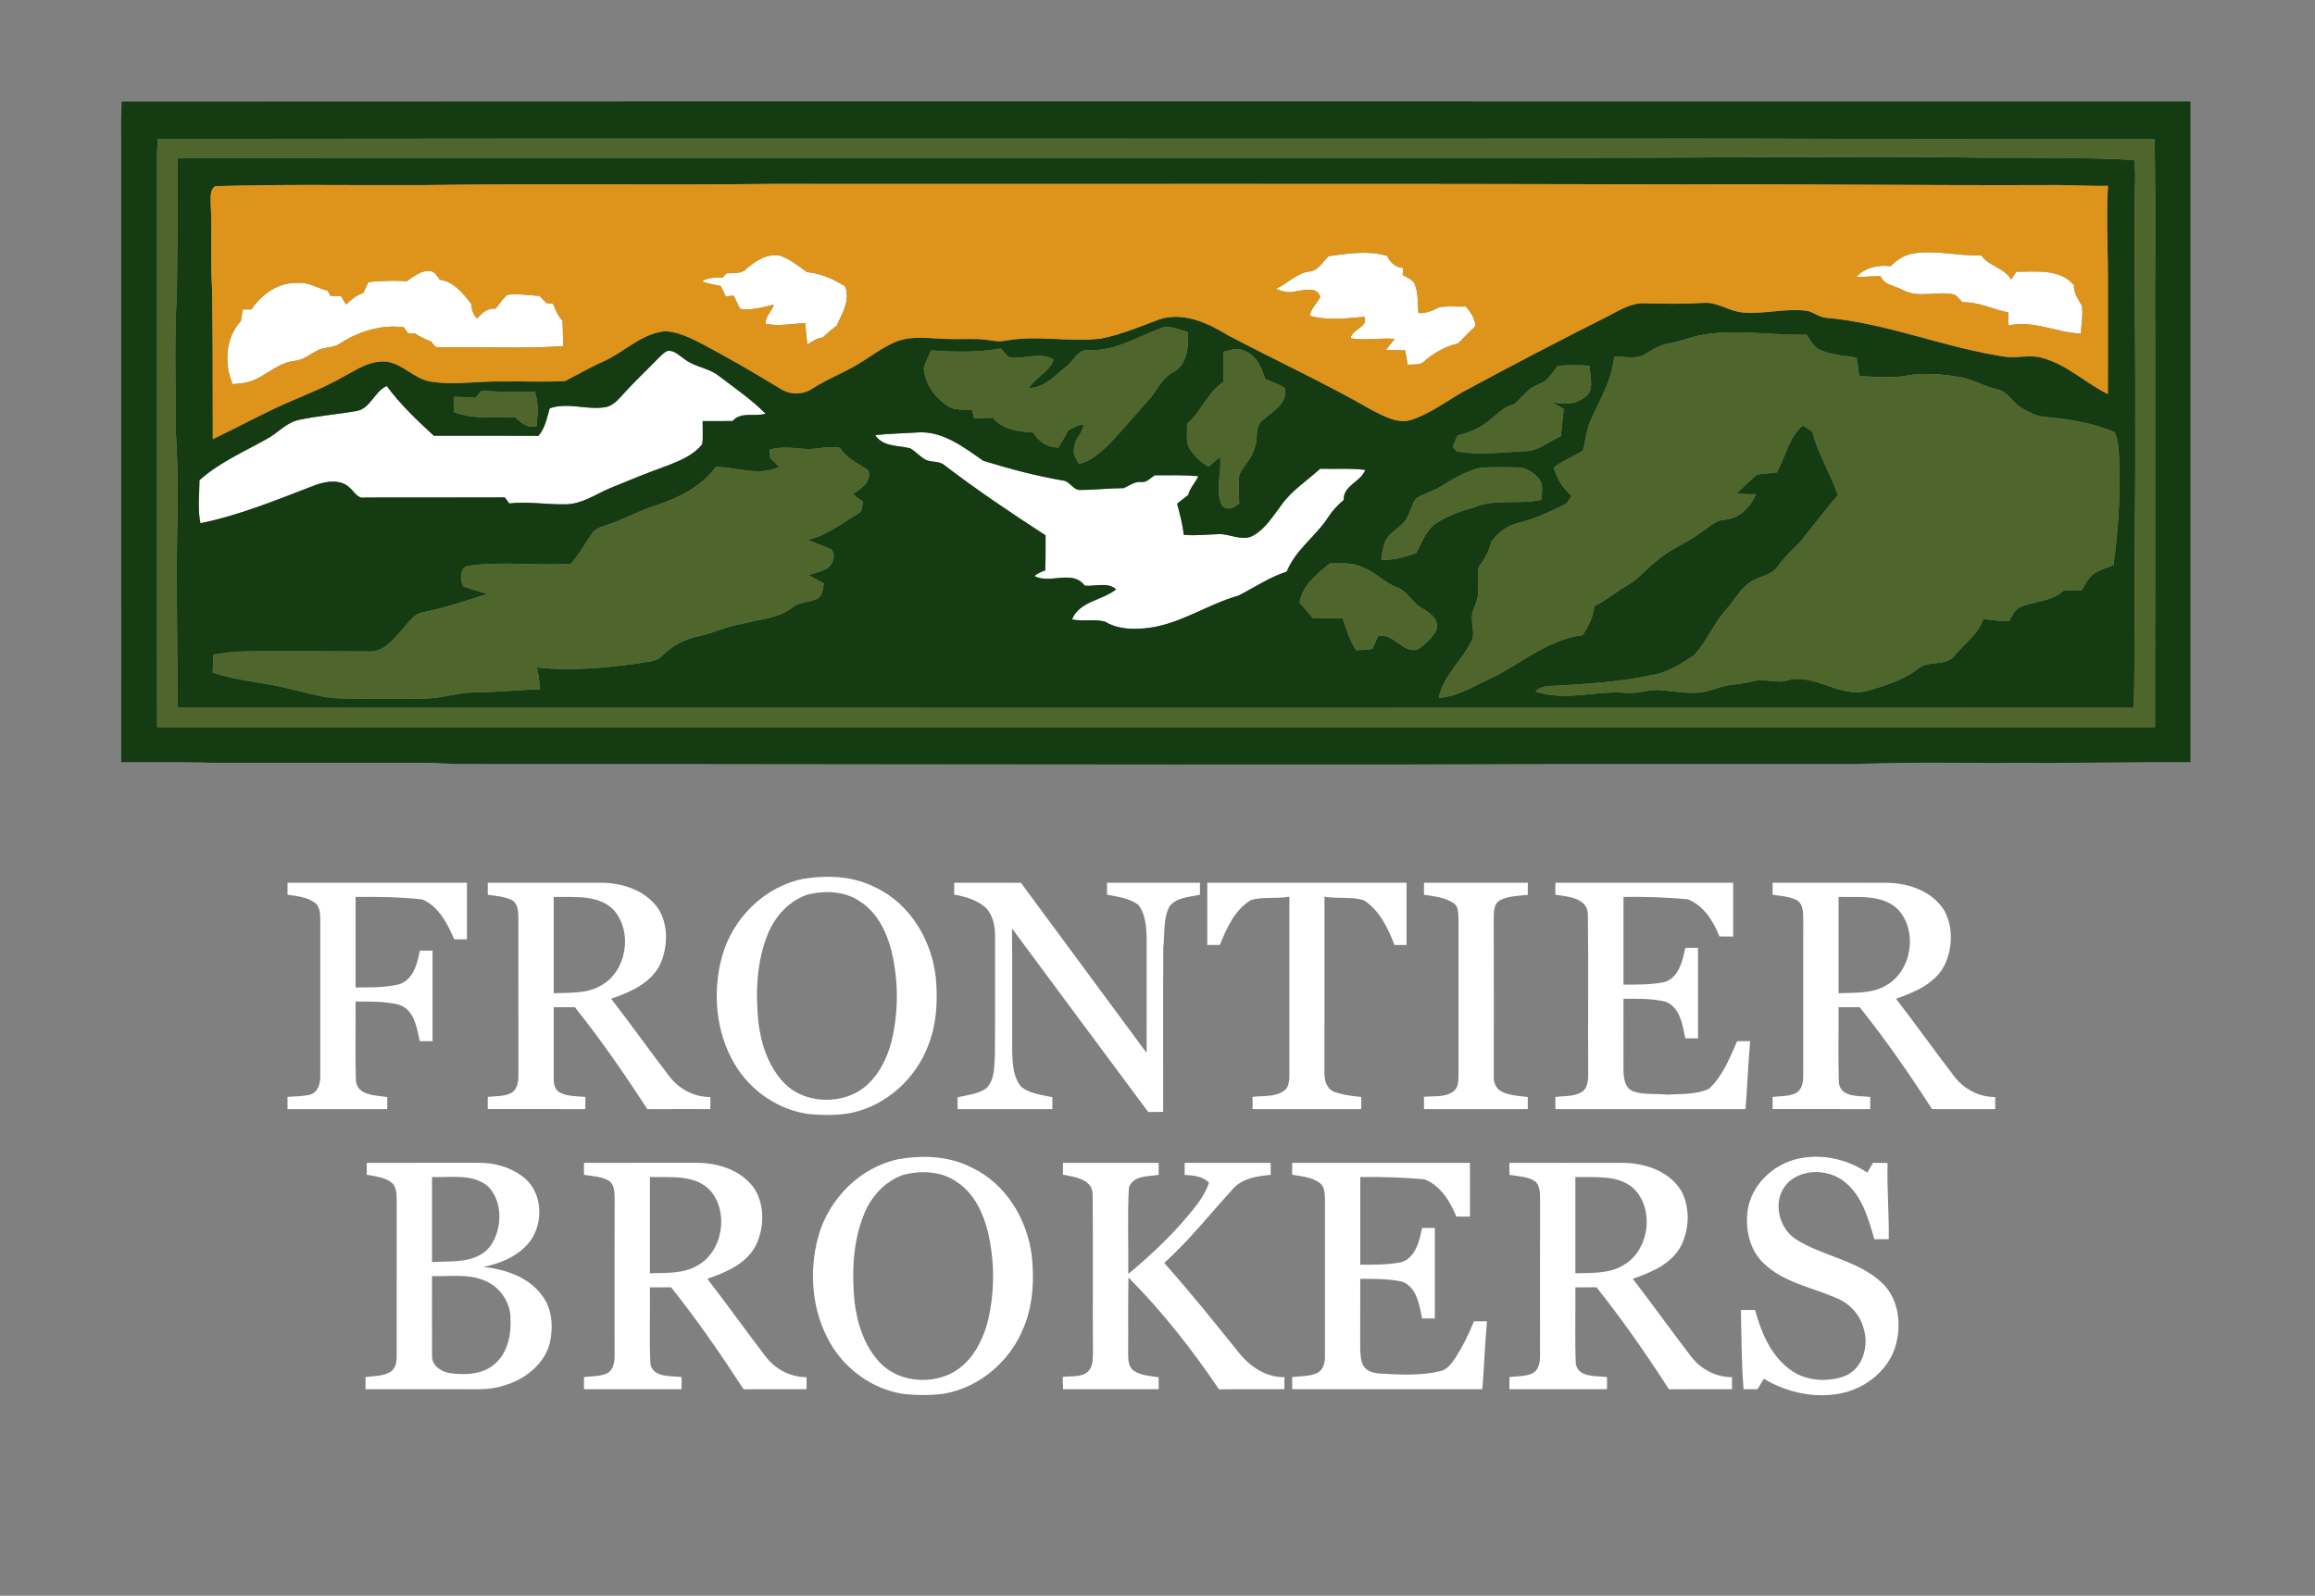
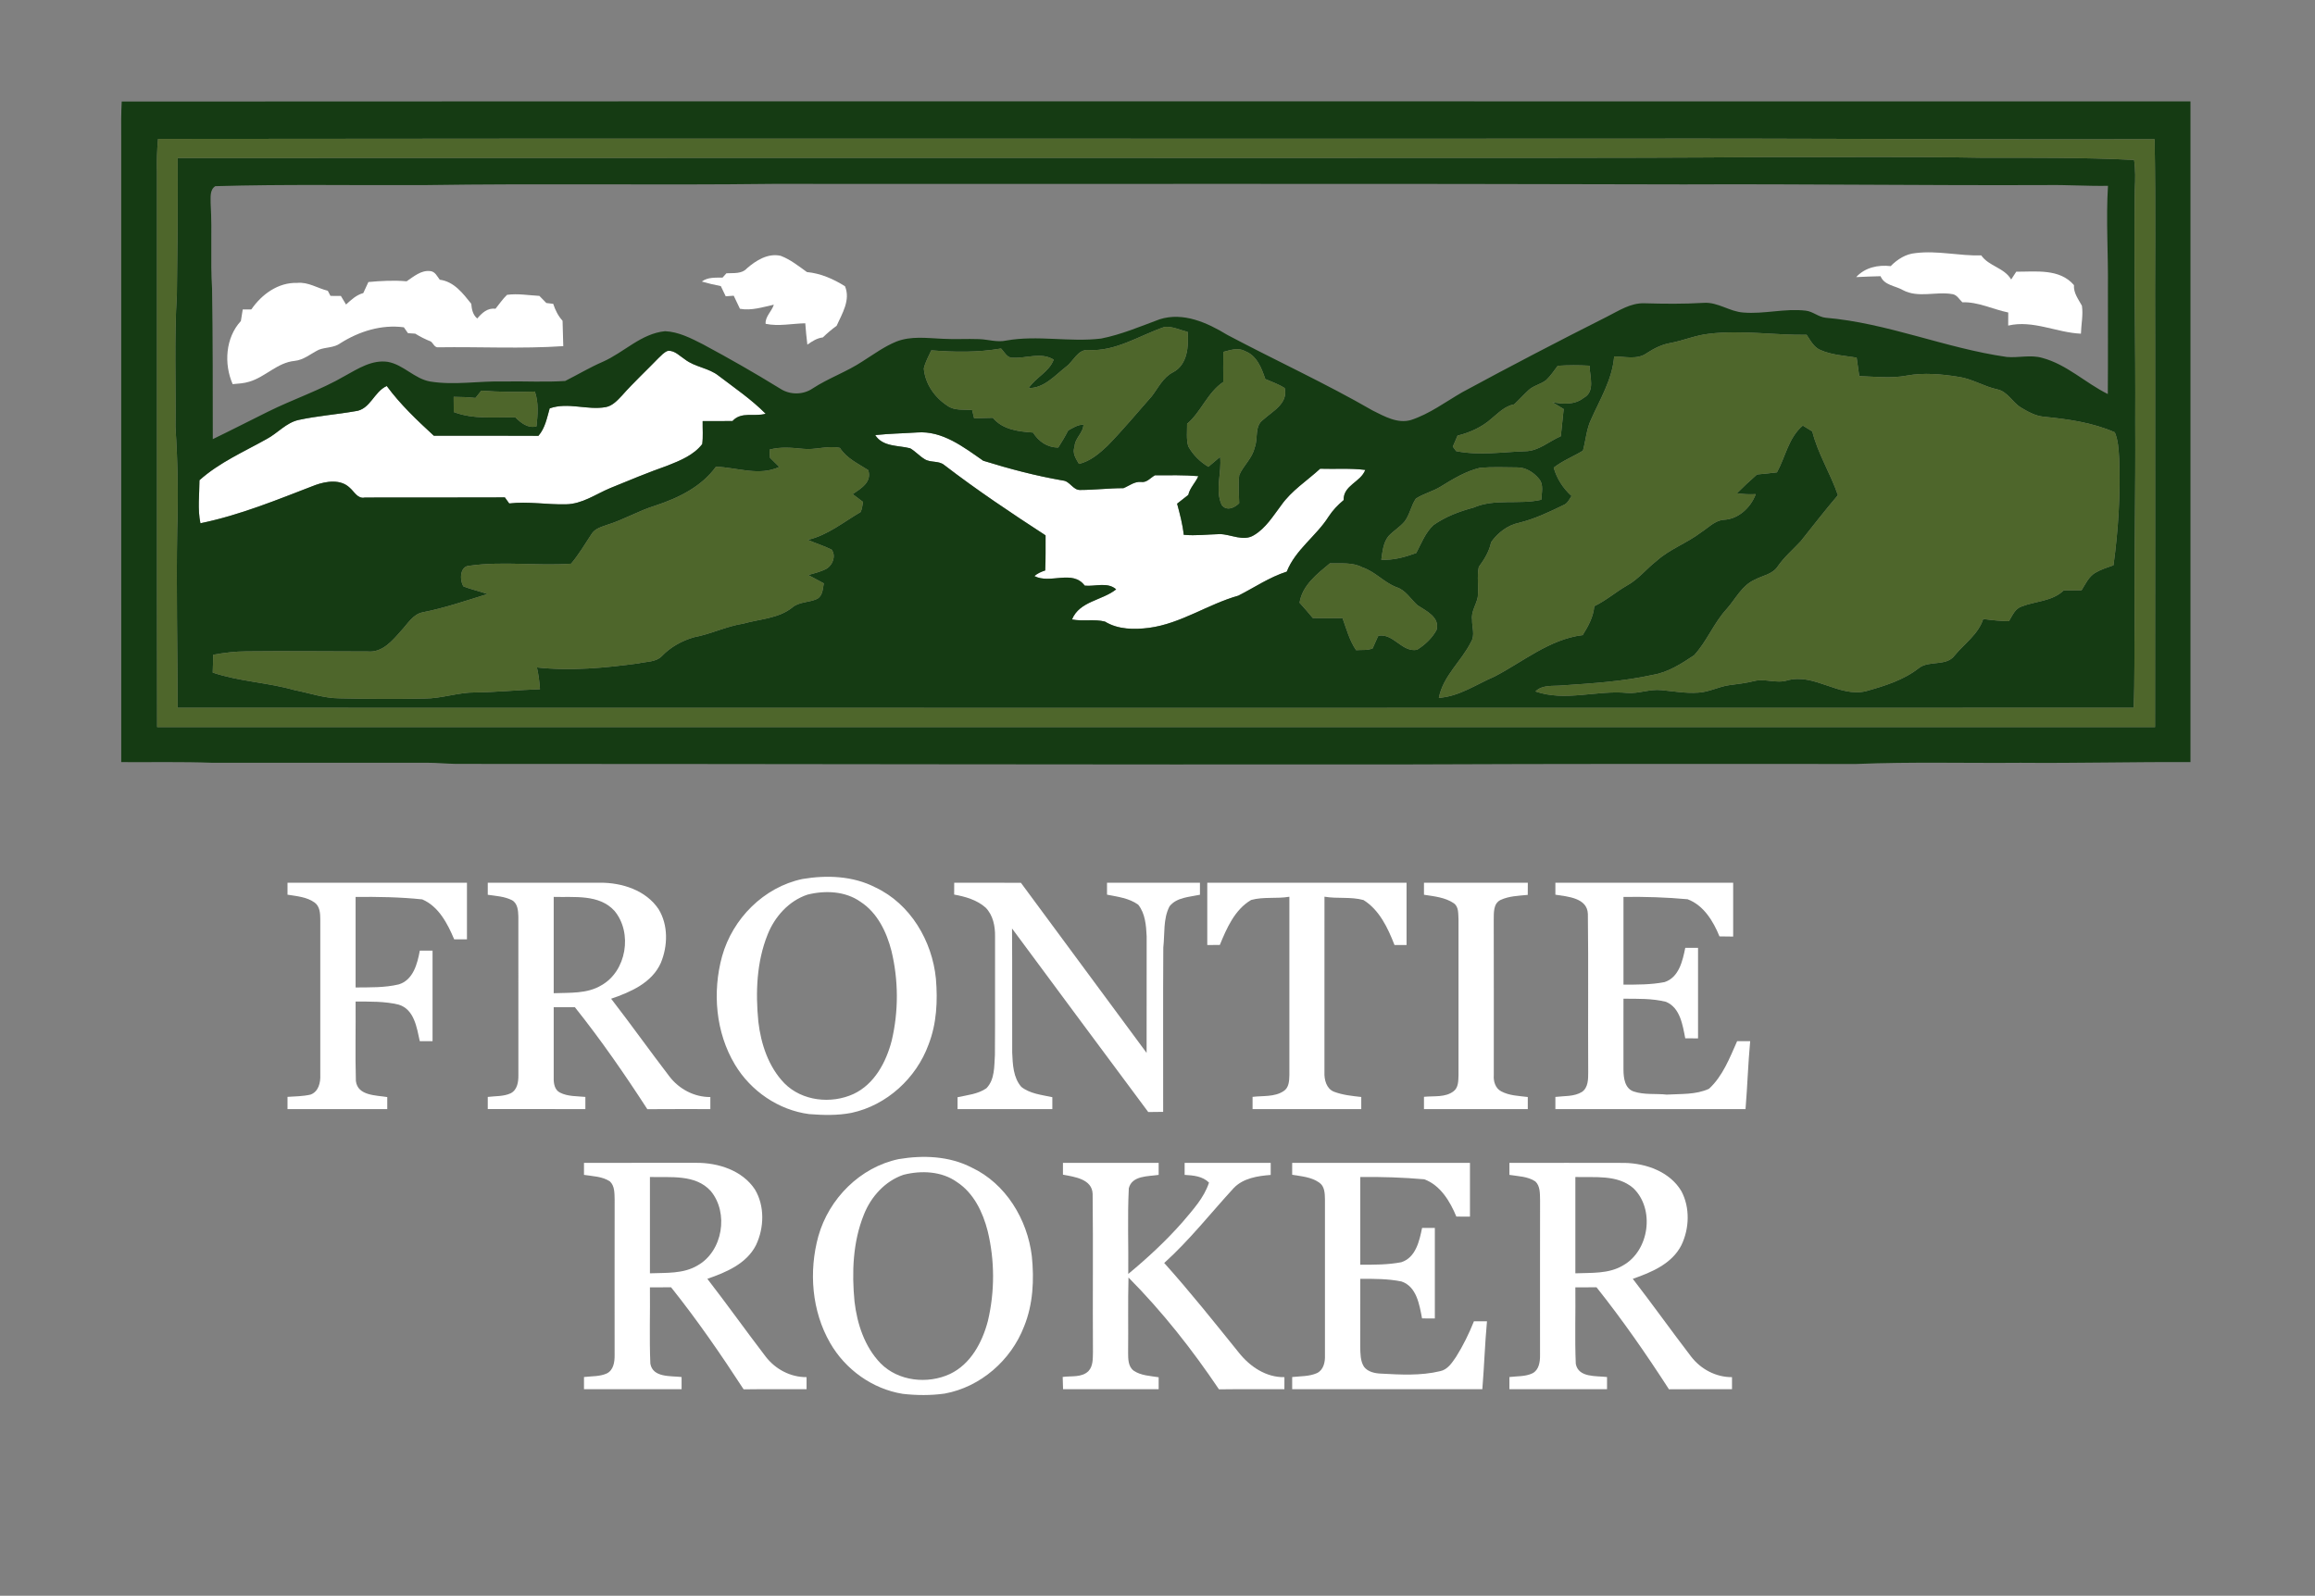
<svg xmlns="http://www.w3.org/2000/svg" width="818pt" height="564pt" viewBox="0 0 818 564" version="1.1">
  <rect x="0" y="0" width="818" height="564" fill="#808080" stroke="none" />
  <g id="#b51b1cff">
</g>
  <g id="#ffffffff">
-     <path fill="#ffffff" opacity="1.00" d=" M 469.52 90.52 C 476.35 89.59 483.44 88.44 490.20 90.47 C 491.23 92.92 493.20 94.52 495.91 94.74 C 495.83 95.34 495.69 96.56 495.62 97.16 C 497.28 98.15 499.45 98.84 500.09 100.89 C 501.19 104.01 500.88 107.42 501.21 110.67 C 503.79 110.75 506.17 109.88 508.40 108.65 C 511.51 108.01 514.76 108.50 517.92 108.33 C 519.73 110.23 521.00 112.53 521.43 115.14 C 519.30 117.16 517.26 119.27 515.24 121.39 C 510.70 122.40 506.42 124.82 502.97 127.97 C 501.41 129.21 499.23 128.67 497.39 128.96 C 497.11 127.24 496.82 125.54 496.52 123.83 C 494.24 123.81 491.97 123.77 489.70 123.70 C 490.73 122.39 491.77 121.09 492.81 119.78 C 487.60 119.34 482.37 120.44 477.18 119.56 C 477.75 116.25 483.73 115.56 482.06 111.97 C 475.67 112.51 469.10 113.41 462.80 111.58 C 463.26 108.97 465.37 107.24 466.50 104.98 C 465.43 101.16 460.86 102.60 458.03 102.94 C 455.56 103.67 453.11 103.08 450.83 102.04 C 455.05 100.25 458.29 96.34 463.04 95.89 C 465.98 95.43 467.47 92.37 469.52 90.52 Z" />
    <path fill="#ffffff" opacity="1.00" d=" M 668.06 94.06 C 670.44 91.65 673.41 89.74 676.88 89.45 C 684.62 88.48 692.31 90.50 700.07 90.26 C 702.77 94.15 708.21 94.59 710.64 98.79 C 711.24 97.87 711.82 96.95 712.44 96.03 C 719.37 96.06 727.78 94.84 732.83 100.77 C 732.64 103.58 734.39 105.74 735.64 108.06 C 736.13 111.34 735.38 114.65 735.29 117.94 C 726.63 117.55 718.39 113.03 709.59 115.07 C 709.59 113.53 709.60 111.99 709.61 110.45 C 704.16 109.34 699.04 106.65 693.39 106.84 C 692.31 105.83 691.52 104.23 689.94 103.97 C 684.14 102.90 677.85 105.46 672.38 102.53 C 669.69 100.98 665.80 100.86 664.49 97.62 C 661.61 97.65 658.75 97.83 655.88 97.94 C 658.99 94.53 663.61 93.54 668.06 94.06 Z" />
    <path fill="#ffffff" opacity="1.00" d=" M 263.92 94.85 C 267.16 92.03 271.37 89.39 275.86 90.42 C 279.29 91.71 282.18 94.05 285.13 96.16 C 289.96 96.60 294.52 98.62 298.58 101.17 C 300.60 106.05 297.57 110.81 295.62 115.15 C 293.89 116.39 292.28 117.79 290.74 119.26 C 288.67 119.50 286.94 120.64 285.28 121.81 C 285.00 119.30 284.70 116.79 284.54 114.26 C 279.90 114.35 275.11 115.42 270.53 114.45 C 270.32 111.90 272.72 110.03 273.43 107.69 C 269.49 108.55 265.53 109.87 261.46 109.14 C 260.74 107.59 260.00 106.06 259.26 104.52 C 258.56 104.57 257.14 104.67 256.43 104.72 C 255.85 103.52 255.27 102.32 254.70 101.12 C 252.44 100.68 250.19 100.16 247.99 99.51 C 250.11 97.90 252.81 98.17 255.32 98.11 C 255.66 97.73 256.34 96.97 256.68 96.59 C 259.15 96.44 262.06 96.90 263.92 94.85 Z" />
    <path fill="#ffffff" opacity="1.00" d=" M 143.68 99.42 C 146.18 97.75 148.84 95.40 152.06 95.82 C 153.76 95.99 154.47 97.67 155.38 98.86 C 160.44 99.51 163.56 103.67 166.52 107.37 C 166.68 109.31 167.06 111.25 168.63 112.57 C 170.31 110.61 172.27 108.74 175.08 109.13 C 176.43 107.48 177.60 105.68 179.16 104.21 C 182.96 103.68 186.79 104.38 190.59 104.58 C 191.40 105.42 192.22 106.25 193.04 107.09 C 193.65 107.16 194.87 107.32 195.48 107.39 C 196.19 109.59 197.22 111.66 198.78 113.38 C 198.84 116.37 198.92 119.35 199.03 122.34 C 184.33 123.33 169.60 122.53 154.89 122.75 C 153.58 122.91 153.11 121.39 152.26 120.71 C 150.34 119.94 148.48 119.03 146.73 117.93 C 146.08 117.89 144.80 117.80 144.15 117.75 C 143.79 117.24 143.06 116.20 142.70 115.68 C 134.79 114.62 126.90 117.11 120.25 121.32 C 118.02 122.97 115.12 122.65 112.63 123.62 C 109.81 125.01 107.32 127.24 104.07 127.56 C 97.98 128.15 93.78 133.24 88.07 134.91 C 86.17 135.51 84.17 135.59 82.21 135.77 C 79.07 128.60 79.66 119.37 85.11 113.46 C 85.34 112.10 85.56 110.74 85.77 109.38 C 86.78 109.38 87.79 109.37 88.81 109.36 C 92.46 104.04 98.29 99.77 104.99 99.99 C 108.88 99.58 112.20 101.88 115.83 102.77 C 116.06 103.22 116.53 104.13 116.77 104.58 C 117.99 104.59 119.22 104.59 120.45 104.60 C 121.05 105.61 121.66 106.62 122.27 107.63 C 124.09 105.98 125.92 104.24 128.37 103.58 C 128.97 102.28 129.57 100.98 130.17 99.68 C 134.66 99.27 139.17 99.02 143.68 99.42 Z" />
    <path fill="#ffffff" opacity="1.00" d=" M 232.63 126.60 C 233.68 125.64 234.64 124.44 236.05 123.98 C 238.45 123.86 240.16 125.82 242.02 127.02 C 245.60 129.79 250.47 130.01 254.00 132.87 C 259.64 137.17 265.54 141.18 270.54 146.23 C 266.61 147.40 261.96 145.34 258.84 148.80 C 255.32 148.86 251.80 148.84 248.28 148.83 C 248.23 151.54 248.49 154.27 248.13 156.96 C 245.11 160.88 240.32 162.80 235.85 164.57 C 229.00 166.99 222.28 169.77 215.57 172.53 C 210.48 174.67 205.72 178.15 199.99 178.24 C 193.30 178.41 186.61 177.15 179.93 177.94 C 179.41 177.23 178.90 176.52 178.39 175.80 C 161.90 175.89 145.41 175.80 128.93 175.85 C 126.37 176.41 125.20 173.76 123.57 172.38 C 120.33 169.27 115.28 170.06 111.43 171.44 C 98.12 176.55 84.85 182.07 70.82 184.94 C 69.77 179.91 70.47 174.80 70.48 169.73 C 77.47 163.46 86.16 159.70 94.26 155.15 C 98.14 153.09 101.11 149.39 105.55 148.42 C 112.15 146.99 118.92 146.50 125.57 145.33 C 130.86 144.74 132.13 138.43 136.66 136.43 C 141.45 142.96 147.36 148.53 153.29 154.00 C 165.61 154.02 177.93 153.95 190.25 154.04 C 192.63 151.31 193.26 147.70 194.23 144.34 C 200.72 142.05 207.46 145.06 214.04 143.89 C 216.47 143.43 218.18 141.48 219.80 139.78 C 223.86 135.18 228.37 131.01 232.63 126.60 Z" />
    <path fill="#ffffff" opacity="1.00" d=" M 309.25 153.78 C 314.18 153.25 319.14 153.18 324.08 152.85 C 333.01 152.17 340.50 158.03 347.42 162.84 C 356.63 165.71 366.01 168.18 375.53 169.83 C 378.08 170.02 379.15 173.35 381.79 173.17 C 386.85 173.16 391.89 172.53 396.96 172.54 C 398.99 171.73 400.81 170.14 403.14 170.34 C 405.20 170.68 406.47 168.89 408.09 167.99 C 413.20 167.98 418.32 167.85 423.42 168.29 C 422.44 170.62 420.44 172.40 419.88 174.92 C 418.56 175.96 417.24 176.97 415.93 178.02 C 416.90 181.64 417.88 185.27 418.27 189.02 C 422.54 189.42 426.80 188.88 431.07 188.77 C 435.06 188.86 439.38 191.51 443.14 189.12 C 447.29 186.64 449.85 182.36 452.70 178.60 C 456.36 173.38 461.83 169.93 466.47 165.67 C 471.78 165.84 477.12 165.42 482.41 166.09 C 480.79 170.46 474.65 171.45 474.77 176.76 C 472.75 178.44 470.92 180.35 469.48 182.56 C 465.10 189.50 457.77 194.23 454.67 202.04 C 448.55 204.00 443.23 207.66 437.56 210.53 C 426.78 213.57 417.29 220.39 406.05 221.90 C 400.80 222.57 395.09 222.54 390.44 219.70 C 386.67 218.72 382.63 219.70 378.79 218.94 C 381.44 212.45 389.45 212.26 394.39 208.30 C 391.35 205.58 386.93 207.37 383.28 206.99 C 378.98 201.19 371.08 206.55 365.49 203.60 C 366.60 202.65 367.93 202.07 369.32 201.62 C 369.52 197.49 369.42 193.35 369.45 189.22 C 357.26 181.29 345.15 173.20 333.62 164.34 C 331.66 162.74 328.81 163.61 326.72 162.29 C 324.89 161.19 323.46 159.52 321.61 158.45 C 317.36 157.35 311.97 158.01 309.25 153.78 Z" />
    <path fill="#ffffff" opacity="1.00" d=" M 283.51 310.68 C 292.13 309.22 301.42 309.56 309.33 313.65 C 321.69 319.46 329.39 332.57 330.70 345.89 C 331.37 353.72 330.98 361.81 328.10 369.19 C 323.77 381.08 313.31 390.66 300.88 393.33 C 295.96 394.29 290.89 394.16 285.92 393.77 C 275.09 392.36 265.29 385.62 259.70 376.29 C 252.87 364.92 251.67 350.65 255.15 337.98 C 258.86 324.69 269.88 313.56 283.51 310.68 M 285.30 316.21 C 278.74 318.39 273.73 324.00 271.23 330.33 C 267.32 340.05 266.95 350.81 267.96 361.12 C 268.89 369.00 271.53 377.05 277.15 382.86 C 283.39 389.19 293.69 390.28 301.59 386.66 C 308.99 383.19 313.11 375.42 315.08 367.83 C 317.54 357.44 317.50 346.48 315.00 336.11 C 313.29 329.42 310.03 322.61 304.07 318.74 C 298.68 314.92 291.51 314.64 285.30 316.21 Z" />
    <path fill="#ffffff" opacity="1.00" d=" M 101.59 312.00 C 122.73 312.00 143.86 312.00 165.00 312.00 C 165.00 318.67 165.00 325.34 165.00 332.01 C 163.49 331.99 161.99 331.99 160.48 331.99 C 158.16 326.47 154.98 320.33 149.19 317.88 C 141.39 317.06 133.50 316.94 125.65 317.01 C 125.65 327.67 125.65 338.34 125.65 349.01 C 130.73 348.97 135.92 349.11 140.89 347.93 C 146.02 346.37 147.48 340.64 148.34 336.00 C 149.84 336.00 151.34 336.00 152.84 336.00 C 152.84 346.67 152.84 357.33 152.84 368.00 C 151.34 367.99 149.83 368.00 148.33 368.00 C 147.27 363.18 146.38 356.77 140.88 355.08 C 135.91 353.87 130.73 354.01 125.65 353.99 C 125.73 363.34 125.48 372.70 125.75 382.04 C 126.36 387.33 132.87 387.09 136.84 387.75 C 136.84 389.16 136.84 390.57 136.84 392.00 C 125.09 392.00 113.34 392.00 101.59 392.00 C 101.59 390.55 101.59 389.11 101.59 387.68 C 104.31 387.50 107.06 387.49 109.72 386.88 C 112.55 385.86 113.30 382.63 113.17 379.95 C 113.16 361.63 113.15 343.30 113.17 324.98 C 113.16 322.84 113.04 320.32 111.12 318.96 C 108.35 316.99 104.83 316.75 101.59 316.22 C 101.59 314.81 101.59 313.40 101.59 312.00 Z" />
    <path fill="#ffffff" opacity="1.00" d=" M 172.35 312.00 C 185.57 311.99 198.79 312.00 212.01 311.99 C 219.74 311.93 228.25 314.64 232.71 321.34 C 236.17 326.98 235.99 334.35 233.50 340.33 C 230.35 347.39 222.80 350.65 215.94 352.99 C 222.96 362.06 229.60 371.41 236.57 380.50 C 240.00 384.95 245.33 387.78 251.00 387.74 C 251.00 389.15 251.00 390.57 251.00 392.00 C 243.57 392.01 236.15 391.96 228.73 392.03 C 220.72 379.65 212.33 367.52 203.13 355.99 C 200.64 356.00 198.14 356.00 195.65 356.00 C 195.67 364.33 195.62 372.66 195.65 380.99 C 195.61 382.91 195.95 385.21 197.87 386.17 C 200.62 387.58 203.84 387.40 206.84 387.70 C 206.84 389.13 206.84 390.56 206.84 392.00 C 195.34 392.00 183.85 392.00 172.35 391.99 C 172.35 390.55 172.35 389.13 172.35 387.70 C 175.05 387.36 177.94 387.58 180.45 386.41 C 182.78 385.23 183.20 382.40 183.17 380.06 C 183.15 361.36 183.17 342.66 183.16 323.97 C 183.11 321.90 182.93 319.29 180.90 318.16 C 178.26 316.82 175.23 316.68 172.35 316.25 C 172.35 314.83 172.35 313.41 172.35 312.00 M 195.65 317.00 C 195.65 328.35 195.65 339.69 195.65 351.04 C 201.28 350.81 207.42 351.30 212.45 348.27 C 221.40 343.29 223.60 329.66 217.11 321.92 C 211.70 315.97 202.87 317.21 195.65 317.00 Z" />
    <path fill="#ffffff" opacity="1.00" d=" M 337.17 312.00 C 345.02 312.01 352.88 311.97 360.74 312.02 C 375.50 332.10 390.39 352.07 405.15 372.14 C 405.17 358.41 405.16 344.69 405.17 330.97 C 404.99 327.13 404.68 322.87 402.18 319.75 C 398.99 317.44 394.92 316.95 391.16 316.21 C 391.15 314.80 391.15 313.40 391.16 312.00 C 402.11 312.00 413.05 312.00 424.00 312.00 C 423.99 313.41 424.00 314.83 424.00 316.24 C 420.32 317.05 415.74 317.12 413.24 320.35 C 410.94 324.80 411.61 330.04 411.05 334.88 C 410.92 354.25 411.04 373.62 411.00 392.98 C 409.24 392.99 407.48 393.01 405.73 393.04 C 389.67 371.43 373.60 349.82 357.60 328.16 C 357.72 342.78 357.59 357.40 357.66 372.02 C 357.84 376.16 358.01 380.86 360.88 384.15 C 363.97 386.59 368.11 386.98 371.84 387.79 C 371.84 389.19 371.83 390.59 371.84 392.00 C 360.67 392.00 349.51 392.00 338.35 392.00 C 338.34 390.59 338.35 389.20 338.35 387.80 C 341.80 387.05 345.57 386.70 348.54 384.64 C 351.56 381.54 351.27 376.89 351.55 372.89 C 351.66 358.92 351.55 344.94 351.60 330.97 C 351.66 327.35 350.89 323.45 348.27 320.79 C 345.20 318.06 341.11 316.90 337.15 316.18 C 337.15 314.78 337.16 313.39 337.17 312.00 Z" />
    <path fill="#ffffff" opacity="1.00" d=" M 426.59 312.00 C 450.06 312.00 473.53 312.00 497.00 312.00 C 497.00 319.33 497.00 326.67 497.00 334.00 C 495.57 334.00 494.15 334.00 492.74 334.00 C 490.42 328.02 487.41 321.60 481.78 318.11 C 477.31 316.88 472.55 317.71 468.00 316.93 C 468.00 337.61 468.00 358.30 467.99 378.99 C 467.89 381.58 468.64 384.68 471.25 385.82 C 474.36 387.02 477.71 387.36 481.00 387.72 C 480.99 389.14 480.99 390.57 481.00 392.00 C 468.20 392.00 455.39 392.00 442.59 392.00 C 442.59 390.55 442.59 389.11 442.59 387.68 C 446.24 387.23 450.31 387.78 453.52 385.67 C 455.47 384.46 455.55 382.00 455.60 379.97 C 455.59 358.96 455.58 337.96 455.60 316.95 C 451.13 317.72 446.46 316.88 442.08 318.09 C 436.31 321.47 433.45 328.05 431.02 333.99 C 429.54 333.99 428.06 334.00 426.59 334.00 C 426.59 326.67 426.59 319.33 426.59 312.00 Z" />
    <path fill="#ffffff" opacity="1.00" d=" M 503.16 312.00 C 515.39 312.00 527.62 312.00 539.85 312.00 C 539.83 313.43 539.83 314.86 539.83 316.29 C 536.58 316.61 533.18 316.69 530.18 318.10 C 527.60 319.39 527.86 322.66 527.81 325.08 C 527.86 343.38 527.83 361.67 527.83 379.97 C 527.66 382.16 528.35 384.60 530.42 385.71 C 533.30 387.26 536.66 387.33 539.84 387.73 C 539.83 389.15 539.83 390.57 539.84 392.00 C 527.61 392.00 515.38 392.00 503.16 392.00 C 503.15 390.54 503.16 389.10 503.16 387.66 C 506.65 387.29 510.68 387.97 513.64 385.68 C 515.36 384.35 515.29 381.99 515.36 380.03 C 515.35 361.68 515.35 343.32 515.36 324.96 C 515.22 323.00 515.52 320.52 513.69 319.24 C 510.60 317.14 506.74 316.81 503.16 316.24 C 503.15 314.82 503.15 313.41 503.16 312.00 Z" />
    <path fill="#ffffff" opacity="1.00" d=" M 549.59 312.00 C 570.53 312.00 591.47 312.00 612.41 312.00 C 612.41 318.34 612.41 324.68 612.41 331.02 C 610.78 330.99 609.17 330.98 607.57 330.96 C 605.41 325.61 601.94 319.92 596.30 317.83 C 588.79 317.14 581.20 316.91 573.65 317.01 C 573.65 327.34 573.65 337.68 573.65 348.01 C 578.49 348.01 583.40 348.05 588.18 347.11 C 593.27 345.44 594.54 339.61 595.49 335.00 C 596.99 335.00 598.49 334.99 600.00 335.00 C 600.00 345.67 600.00 356.34 600.00 367.01 C 598.48 366.99 596.98 366.99 595.48 366.98 C 594.55 362.26 593.69 356.17 588.66 354.08 C 583.77 352.86 578.65 353.02 573.65 352.99 C 573.67 361.35 573.61 369.70 573.65 378.06 C 573.67 380.94 574.08 384.75 577.32 385.80 C 581.03 387.02 585.07 386.46 588.92 386.88 C 593.91 386.58 599.22 386.97 603.87 384.82 C 608.73 380.35 611.18 373.92 613.81 368.00 C 615.34 368.00 616.87 367.99 618.42 368.00 C 617.68 375.98 617.44 384.01 616.78 392.00 C 594.38 392.00 571.99 392.00 549.59 392.00 C 549.58 390.56 549.58 389.13 549.59 387.70 C 552.72 387.31 556.18 387.65 558.98 385.93 C 561.22 384.38 561.18 381.39 561.19 378.97 C 561.07 360.31 561.30 341.65 561.07 323.01 C 560.85 317.30 553.86 316.90 549.59 316.22 C 549.58 314.81 549.58 313.40 549.59 312.00 Z" />
-     <path fill="#ffffff" opacity="1.00" d=" M 626.35 312.00 C 639.91 312.01 653.47 311.97 667.03 312.02 C 674.66 312.16 683.00 315.13 687.10 321.97 C 690.22 327.78 689.94 335.15 687.15 341.04 C 683.81 347.67 676.57 350.70 669.94 352.99 C 676.96 362.06 683.60 371.40 690.57 380.50 C 694.00 384.95 699.33 387.77 705.00 387.74 C 704.99 389.15 704.99 390.57 705.00 392.00 C 697.56 392.00 690.12 391.99 682.68 392.01 C 674.73 379.61 666.31 367.52 657.13 355.99 C 654.63 356.00 652.14 356.00 649.65 356.00 C 649.76 365.01 649.42 374.03 649.80 383.03 C 650.73 388.00 657.03 387.24 660.84 387.70 C 660.83 389.13 660.83 390.56 660.84 392.00 C 649.34 392.00 637.85 392.00 626.35 391.99 C 626.34 390.56 626.34 389.13 626.35 387.70 C 629.05 387.36 631.96 387.59 634.47 386.40 C 636.81 385.20 637.20 382.35 637.17 380.00 C 637.17 361.65 637.14 343.30 637.18 324.95 C 637.11 322.60 637.24 319.51 634.89 318.15 C 632.25 316.82 629.22 316.68 626.35 316.25 C 626.34 314.83 626.34 313.41 626.35 312.00 M 649.65 317.00 C 649.65 328.35 649.64 339.69 649.65 351.04 C 655.28 350.81 661.41 351.29 666.44 348.28 C 675.61 343.19 677.75 328.93 670.58 321.36 C 665.05 316.02 656.67 317.22 649.65 317.00 Z" />
    <path fill="#ffffff" opacity="1.00" d=" M 317.53 409.68 C 326.15 408.22 335.44 408.57 343.34 412.66 C 355.40 418.33 363.02 430.97 364.59 443.94 C 365.45 452.30 365.05 461.01 361.84 468.87 C 357.25 480.79 346.45 490.24 333.80 492.55 C 328.90 493.24 323.88 493.20 318.97 492.64 C 308.26 490.92 298.71 484.04 293.33 474.67 C 286.82 463.38 285.73 449.39 289.16 436.93 C 292.89 423.66 303.91 412.54 317.53 409.68 M 319.28 415.21 C 312.74 417.40 307.73 422.99 305.24 429.32 C 301.33 439.01 300.96 449.73 301.94 460.02 C 302.87 467.93 305.51 476.03 311.16 481.86 C 317.41 488.20 327.73 489.29 335.63 485.64 C 343.00 482.16 347.11 474.41 349.08 466.84 C 351.53 456.44 351.51 445.48 348.99 435.09 C 347.29 428.43 344.06 421.66 338.14 417.79 C 332.74 413.92 325.52 413.63 319.28 415.21 Z" />
-     <path fill="#ffffff" opacity="1.00" d=" M 633.80 409.93 C 642.65 407.44 652.21 409.36 659.80 414.44 C 660.46 413.28 661.15 412.13 661.83 410.98 C 663.53 410.99 665.24 411.02 666.96 411.06 C 666.74 420.05 667.50 429.01 667.40 438.00 C 665.69 437.99 663.99 437.99 662.29 437.99 C 660.21 430.76 658.05 422.88 652.01 417.89 C 645.85 412.64 634.68 412.84 630.13 420.10 C 626.53 426.10 628.97 434.61 634.88 438.21 C 644.40 444.09 656.42 445.45 664.81 453.25 C 670.79 458.65 671.93 467.63 669.96 475.10 C 667.76 483.60 660.23 489.97 651.92 492.15 C 642.16 494.57 631.79 492.40 623.23 487.31 C 622.49 488.53 621.75 489.76 621.02 491.00 C 619.36 490.99 617.72 490.99 616.08 491.00 C 615.34 481.69 615.35 472.34 615.14 463.01 C 616.80 463.00 618.47 462.99 620.15 463.00 C 622.27 470.79 625.58 478.86 632.23 483.85 C 637.59 488.07 645.18 488.62 651.49 486.50 C 658.35 484.04 660.61 475.33 658.34 468.96 C 656.90 464.14 653.04 460.29 648.36 458.56 C 639.91 454.92 630.22 453.23 623.37 446.67 C 618.07 441.83 616.53 434.08 617.61 427.22 C 619.11 418.95 625.88 412.30 633.80 409.93 Z" />
-     <path fill="#ffffff" opacity="1.00" d=" M 129.59 411.00 C 142.75 411.00 155.90 411.00 169.06 410.99 C 174.94 410.88 180.94 412.71 185.51 416.49 C 191.69 421.90 192.04 431.95 187.47 438.49 C 183.54 443.76 177.13 446.53 170.84 447.78 C 178.47 448.60 186.57 451.28 191.36 457.64 C 195.14 462.32 195.50 468.80 194.34 474.47 C 192.39 482.30 185.27 487.74 177.76 489.79 C 173.00 491.38 167.92 490.98 162.99 491.00 C 151.71 490.99 140.44 491.00 129.16 491.00 C 129.16 489.56 129.16 488.13 129.16 486.71 C 132.09 486.29 135.29 486.49 137.91 484.90 C 139.89 483.67 140.21 481.17 140.17 479.05 C 140.16 460.70 140.15 442.35 140.18 424.00 C 140.14 422.04 140.09 419.88 138.76 418.32 C 136.25 416.09 132.75 415.78 129.59 415.21 C 129.59 413.80 129.59 412.40 129.59 411.00 M 152.65 416.01 C 152.65 426.02 152.65 436.03 152.65 446.04 C 159.70 445.69 168.53 446.70 173.35 440.31 C 177.48 434.29 177.78 424.93 172.58 419.44 C 167.09 414.64 159.30 416.27 152.65 416.01 M 152.65 451.01 C 152.68 460.35 152.59 469.69 152.67 479.03 C 152.41 482.57 155.90 484.87 159.03 485.33 C 164.47 486.07 170.71 485.82 175.01 481.94 C 179.43 477.99 180.67 471.67 180.37 465.98 C 180.41 460.21 176.54 454.75 171.23 452.62 C 165.35 450.11 158.84 451.23 152.65 451.01 Z" />
    <path fill="#ffffff" opacity="1.00" d=" M 206.35 411.00 C 219.57 410.99 232.79 411.00 246.01 410.99 C 253.76 410.94 262.30 413.65 266.75 420.40 C 270.27 426.27 270.02 433.99 267.14 440.06 C 263.80 446.67 256.56 449.70 249.94 451.99 C 256.95 461.05 263.59 470.39 270.55 479.48 C 273.98 483.94 279.32 486.78 285.00 486.74 C 285.00 488.15 284.99 489.57 285.00 491.00 C 277.58 491.02 270.17 490.94 262.76 491.05 C 254.72 478.68 246.34 466.52 237.13 454.99 C 234.64 455.00 232.14 455.00 229.65 455.00 C 229.76 463.99 229.42 473.00 229.80 481.98 C 230.68 486.99 237.02 486.24 240.84 486.70 C 240.84 488.13 240.84 489.55 240.84 491.00 C 229.34 491.00 217.85 491.00 206.35 490.99 C 206.35 489.55 206.35 488.13 206.35 486.70 C 209.05 486.36 211.94 486.58 214.46 485.41 C 216.80 484.21 217.20 481.35 217.17 478.99 C 217.17 460.65 217.14 442.31 217.18 423.97 C 217.11 421.78 217.24 419.19 215.51 417.56 C 212.82 415.77 209.44 415.74 206.35 415.25 C 206.35 413.83 206.35 412.41 206.35 411.00 M 229.65 416.00 C 229.65 427.35 229.65 438.69 229.65 450.04 C 235.29 449.81 241.44 450.29 246.48 447.26 C 255.40 442.27 257.59 428.68 251.12 420.93 C 245.72 414.97 236.88 416.21 229.65 416.00 Z" />
    <path fill="#ffffff" opacity="1.00" d=" M 375.59 411.00 C 386.86 411.00 398.14 411.00 409.41 411.00 C 409.40 412.41 409.40 413.83 409.41 415.25 C 405.72 415.82 399.98 415.43 398.86 420.00 C 398.36 430.06 398.78 440.17 398.67 450.26 C 405.49 444.61 412.02 438.57 417.87 431.91 C 421.46 427.63 425.43 423.41 427.20 417.98 C 424.91 415.69 421.64 415.43 418.59 415.25 C 418.59 413.83 418.59 412.41 418.59 411.00 C 428.73 411.00 438.86 411.00 449.00 411.00 C 448.99 412.42 449.00 413.84 449.00 415.27 C 444.38 415.63 439.29 416.40 435.93 419.91 C 427.79 428.77 420.33 438.31 411.37 446.39 C 420.56 456.62 429.12 467.40 437.76 478.10 C 441.66 483.01 447.36 486.87 453.85 486.74 C 453.84 488.15 453.83 489.57 453.84 491.00 C 446.13 491.02 438.42 490.94 430.72 491.05 C 421.25 476.98 410.70 463.57 398.75 451.53 C 398.52 460.35 398.72 469.17 398.62 478.00 C 398.63 480.24 398.58 482.95 400.58 484.45 C 403.15 486.21 406.42 486.29 409.41 486.78 C 409.40 488.18 409.40 489.59 409.41 491.00 C 398.15 491.00 386.89 491.00 375.63 491.00 C 375.58 489.55 375.54 488.11 375.50 486.67 C 378.52 486.24 382.20 486.96 384.60 484.61 C 386.26 482.84 386.13 480.23 386.19 477.99 C 386.07 459.32 386.29 440.64 386.08 421.98 C 385.92 416.70 379.60 415.94 375.59 415.18 C 375.59 413.78 375.59 412.39 375.59 411.00 Z" />
    <path fill="#ffffff" opacity="1.00" d=" M 456.59 411.00 C 477.53 411.00 498.47 411.00 519.41 411.00 C 519.41 417.34 519.41 423.67 519.41 430.01 C 517.80 429.99 516.20 429.99 514.60 429.99 C 512.39 424.64 508.94 418.87 503.25 416.81 C 495.75 416.15 488.18 415.91 480.65 416.01 C 480.65 426.34 480.65 436.68 480.65 447.01 C 485.48 447.01 490.39 447.04 495.15 446.12 C 500.27 444.47 501.54 438.61 502.49 434.00 C 503.99 433.99 505.49 433.99 507.00 434.00 C 507.00 444.67 507.00 455.34 507.00 466.01 C 505.48 465.99 503.98 465.99 502.48 465.98 C 501.55 461.15 500.59 454.76 495.23 452.93 C 490.44 451.95 485.51 451.98 480.65 451.99 C 480.65 460.01 480.65 468.02 480.63 476.04 C 480.70 478.41 480.64 480.98 481.96 483.07 C 483.33 484.88 485.76 485.40 487.92 485.49 C 494.88 485.87 502.01 486.28 508.85 484.63 C 511.51 484.11 513.05 481.67 514.48 479.60 C 516.99 475.62 519.06 471.37 520.81 467.00 C 522.34 466.99 523.87 466.99 525.42 467.00 C 524.68 474.98 524.44 483.01 523.78 491.00 C 501.38 491.00 478.99 491.00 456.59 491.00 C 456.59 489.56 456.58 488.13 456.59 486.70 C 459.51 486.38 462.59 486.53 465.33 485.32 C 467.68 484.21 468.26 481.41 468.17 479.06 C 468.16 460.69 468.15 442.32 468.17 423.94 C 468.13 421.82 468.09 419.26 466.11 417.95 C 463.34 416.00 459.83 415.75 456.59 415.22 C 456.58 413.81 456.59 412.40 456.59 411.00 Z" />
    <path fill="#ffffff" opacity="1.00" d=" M 533.35 411.01 C 546.92 411.01 560.50 410.97 574.07 411.02 C 581.70 411.17 590.04 414.15 594.11 420.99 C 597.21 426.82 596.95 434.19 594.13 440.07 C 590.79 446.68 583.55 449.70 576.94 451.99 C 583.95 461.05 590.58 470.38 597.55 479.47 C 600.98 483.93 606.32 486.78 612.00 486.74 C 611.99 488.15 611.99 489.57 612.00 491.00 C 604.57 491.01 597.15 490.97 589.72 491.03 C 581.73 478.65 573.32 466.52 564.13 454.99 C 561.63 455.00 559.14 455.00 556.65 455.00 C 556.76 464.01 556.42 473.03 556.80 482.03 C 557.73 487.00 564.03 486.23 567.84 486.70 C 567.83 488.13 567.83 489.55 567.84 491.00 C 556.34 491.00 544.84 491.00 533.35 490.99 C 533.34 489.55 533.35 488.13 533.35 486.70 C 536.06 486.36 538.98 486.59 541.50 485.38 C 543.80 484.18 544.19 481.36 544.17 479.03 C 544.17 460.69 544.14 442.35 544.18 424.00 C 544.11 421.81 544.25 419.23 542.53 417.58 C 539.84 415.77 536.44 415.75 533.35 415.25 C 533.34 413.83 533.34 412.41 533.35 411.01 M 556.65 416.00 C 556.65 427.35 556.65 438.69 556.65 450.04 C 562.29 449.81 568.44 450.29 573.48 447.26 C 582.81 442.06 584.85 427.24 577.07 419.89 C 571.46 415.08 563.48 416.22 556.65 416.00 Z" />
  </g>
  <g id="#153b13ff">
    <path fill="#153b13" opacity="1.00" d=" M 43.01 35.89 C 286.67 35.75 530.33 35.87 773.99 35.84 C 774.00 113.68 774.01 191.52 773.99 269.36 C 753.98 269.24 733.99 269.78 713.98 269.60 C 694.63 269.77 675.27 269.21 655.94 270.02 C 603.62 269.98 551.31 269.95 498.99 270.17 C 386.33 270.29 273.68 269.99 161.02 269.99 C 157.67 269.92 154.32 269.59 150.97 269.59 C 125.64 269.61 100.31 269.61 74.99 269.59 C 64.27 269.19 53.55 269.43 42.84 269.36 C 42.83 195.57 42.84 121.79 42.83 48.01 C 42.79 43.97 42.79 39.93 43.01 35.89 M 55.85 49.10 C 55.45 53.05 55.40 57.03 55.48 61.00 C 55.52 126.33 55.43 191.66 55.52 256.99 C 290.84 257.00 526.16 257.01 761.48 256.99 C 761.56 211.67 761.49 166.34 761.51 121.01 C 761.38 97.08 761.77 73.13 761.32 49.20 C 698.22 49.38 635.14 48.86 572.04 49.00 C 399.98 49.07 227.91 48.87 55.85 49.10 Z" />
    <path fill="#153b13" opacity="1.00" d=" M 62.78 55.84 C 192.87 55.77 322.96 55.83 453.05 55.81 C 510.05 55.76 567.05 55.95 624.05 55.52 C 649.36 55.61 674.68 55.28 699.99 55.75 C 718.02 55.76 736.07 55.62 754.08 56.53 C 754.58 59.99 754.51 63.48 754.33 66.97 C 754.00 94.30 754.63 121.62 754.48 148.95 C 754.63 172.64 754.12 196.31 754.26 219.99 C 754.11 230.05 754.34 240.11 753.93 250.16 C 523.54 250.21 293.15 250.21 62.76 250.16 C 62.72 229.11 62.26 208.06 62.62 187.01 C 63.00 175.01 62.81 162.99 62.00 151.01 C 62.17 135.33 61.54 119.63 62.50 103.97 C 62.72 87.93 62.85 71.88 62.78 55.84 M 76.09 65.80 C 74.02 67.06 74.46 69.91 74.43 71.97 C 75.03 81.96 74.28 91.98 74.93 101.97 C 75.20 119.71 75.17 137.46 75.19 155.21 C 81.70 152.07 88.13 148.75 94.61 145.55 C 103.60 141.07 113.22 137.91 121.92 132.83 C 126.55 130.27 131.47 127.09 137.01 127.89 C 142.58 128.88 146.44 133.89 152.03 134.85 C 160.64 136.24 169.33 134.60 177.98 134.83 C 185.22 134.68 192.49 135.13 199.71 134.65 C 204.15 132.42 208.43 129.84 213.00 127.87 C 220.48 124.57 226.55 117.88 235.01 117.06 C 239.80 117.28 244.17 119.55 248.36 121.68 C 257.62 126.64 266.75 131.86 275.69 137.37 C 279.13 139.63 283.82 139.61 287.21 137.25 C 292.82 133.61 299.20 131.41 304.77 127.72 C 308.67 125.26 312.43 122.48 316.72 120.73 C 321.90 118.69 327.57 119.50 332.98 119.74 C 337.31 119.99 341.65 119.70 345.99 119.86 C 349.18 119.97 352.36 121.07 355.56 120.36 C 366.66 118.38 377.93 121.01 389.07 119.66 C 396.22 118.25 402.96 115.37 409.76 112.85 C 418.12 110.20 426.61 114.06 433.66 118.36 C 450.71 127.40 468.29 135.44 485.02 145.09 C 489.17 147.15 493.81 149.84 498.59 148.44 C 505.16 146.28 510.74 142.06 516.67 138.64 C 533.62 129.46 550.72 120.55 567.93 111.88 C 572.06 109.80 576.17 107.04 581.00 107.19 C 588.00 107.39 595.01 107.46 602.01 107.04 C 607.00 106.70 611.13 110.15 616.01 110.46 C 623.37 111.08 630.69 108.93 638.05 109.80 C 640.56 110.07 642.53 112.03 645.05 112.30 C 666.93 114.15 687.39 123.07 709.06 126.16 C 713.24 126.55 717.51 125.29 721.64 126.50 C 730.31 128.82 736.88 135.36 744.79 139.27 C 744.89 126.85 744.81 114.43 744.83 102.01 C 744.98 89.90 744.11 77.78 744.85 65.68 C 737.57 65.81 730.30 65.29 723.02 65.41 C 680.34 65.58 637.68 64.99 595.00 65.17 C 487.68 64.85 380.35 65.07 273.02 64.99 C 232.03 65.50 191.02 64.79 150.03 65.42 C 125.38 65.55 100.72 65.06 76.09 65.80 M 411.44 115.56 C 402.61 118.57 394.19 124.34 384.49 123.70 C 380.78 123.47 379.28 127.76 376.64 129.66 C 372.70 132.75 368.89 137.24 363.48 137.16 C 365.98 133.38 370.66 131.50 372.33 127.11 C 367.84 124.36 362.79 126.69 357.97 126.44 C 355.86 126.63 354.96 124.44 353.71 123.18 C 345.58 124.60 337.28 124.48 329.08 123.82 C 328.11 125.92 326.94 127.98 326.43 130.25 C 326.89 135.63 330.24 140.45 334.71 143.36 C 337.23 145.25 340.56 144.64 343.50 144.93 C 343.68 145.65 344.02 147.11 344.20 147.83 C 346.40 147.76 348.60 147.70 350.80 147.66 C 354.33 151.90 359.89 152.51 365.03 152.88 C 367.00 156.06 370.09 158.18 373.93 158.17 C 375.19 156.21 376.39 154.21 377.44 152.13 C 379.12 151.22 380.82 150.06 382.83 150.10 C 382.78 153.00 379.77 154.87 379.70 157.86 C 378.81 160.10 380.14 162.11 381.26 163.97 C 385.25 163.00 388.46 160.28 391.37 157.51 C 396.83 151.91 401.82 145.89 406.99 140.03 C 409.29 137.04 410.94 133.38 414.47 131.58 C 419.61 128.94 420.03 122.41 419.67 117.32 C 416.96 116.66 414.27 115.26 411.44 115.56 M 590.10 121.26 C 587.10 121.79 584.39 123.19 581.86 124.83 C 578.49 127.25 574.17 125.98 570.36 125.99 C 569.71 134.04 565.45 140.96 562.25 148.15 C 560.55 151.65 560.35 155.58 559.33 159.28 C 555.94 161.37 552.15 162.81 549.00 165.29 C 550.10 169.17 552.31 172.59 555.30 175.30 C 554.50 176.52 553.87 178.00 552.39 178.54 C 547.37 180.99 542.27 183.41 536.82 184.76 C 532.77 185.58 529.18 188.32 526.88 191.65 C 526.21 194.93 524.48 197.71 522.53 200.38 C 521.80 203.88 522.57 207.50 522.16 211.04 C 521.65 213.74 519.76 216.15 520.16 219.01 C 520.08 221.61 521.28 224.48 519.80 226.87 C 516.40 233.73 509.94 238.84 508.41 246.65 C 515.64 246.16 521.62 241.88 528.09 239.12 C 538.25 233.84 547.49 225.93 559.24 224.47 C 561.20 221.33 563.03 218.02 563.34 214.25 C 567.50 212.26 570.97 209.19 574.95 206.91 C 578.93 204.73 581.74 201.05 585.29 198.29 C 589.99 194.05 596.12 191.95 601.12 188.12 C 603.63 186.51 605.84 184.05 608.95 183.72 C 614.22 183.56 618.62 179.41 620.39 174.65 C 618.16 174.76 615.93 174.67 613.74 174.34 C 616.02 172.04 618.40 169.84 620.83 167.70 C 623.17 167.49 625.53 167.25 627.88 166.95 C 630.92 161.42 631.97 154.66 637.02 150.41 C 638.13 151.10 639.25 151.79 640.37 152.48 C 642.35 160.39 646.80 167.33 649.42 175.01 C 644.91 180.33 640.61 185.83 636.28 191.30 C 633.54 194.25 630.43 196.87 628.14 200.21 C 626.29 203.02 622.70 203.44 619.94 204.94 C 615.43 206.99 613.27 211.69 610.13 215.22 C 605.57 220.15 603.16 226.67 598.61 231.59 C 594.15 234.58 589.42 237.64 584.02 238.53 C 573.50 240.86 562.70 241.52 551.98 242.26 C 548.81 242.58 545.01 241.91 542.55 244.39 C 553.11 248.06 564.15 243.88 574.93 244.90 C 579.01 245.23 582.93 243.49 587.00 243.91 C 591.35 244.32 595.69 245.12 600.08 244.80 C 603.88 244.62 607.29 242.67 611.04 242.16 C 613.96 241.76 616.90 241.45 619.77 240.72 C 623.66 239.71 627.66 241.69 631.56 240.47 C 641.14 237.84 649.70 246.51 659.27 244.31 C 665.85 242.45 672.60 240.41 678.05 236.11 C 681.73 233.28 687.67 235.65 690.65 231.69 C 694.14 227.43 699.00 224.23 700.77 218.77 C 703.78 219.19 706.80 219.49 709.85 219.55 C 711.05 217.61 711.98 215.10 714.38 214.34 C 719.33 212.42 725.17 212.56 729.22 208.66 C 731.31 208.63 733.41 208.62 735.52 208.61 C 736.90 206.40 738.04 203.82 740.38 202.43 C 742.37 201.25 744.61 200.57 746.79 199.79 C 748.51 187.27 749.30 174.60 748.80 161.96 C 748.60 158.88 748.48 155.68 747.26 152.80 C 739.32 149.32 730.59 148.11 722.03 147.28 C 719.11 146.96 716.49 145.49 714.03 144.00 C 711.03 142.15 709.37 138.35 705.69 137.61 C 700.98 136.59 696.83 133.87 692.04 133.19 C 686.00 132.23 679.78 131.65 673.73 132.76 C 668.19 133.80 662.54 133.12 656.96 132.93 C 656.66 130.75 656.37 128.57 656.04 126.40 C 651.76 125.70 647.29 125.50 643.28 123.73 C 640.90 122.75 639.72 120.34 638.37 118.34 C 626.89 118.50 615.42 116.59 603.97 117.96 C 599.21 118.43 594.78 120.41 590.10 121.26 M 432.26 124.37 C 432.21 127.91 432.22 131.46 432.24 135.01 C 426.64 138.75 424.48 145.50 419.46 149.80 C 419.50 152.44 419.13 155.16 419.86 157.73 C 421.52 160.74 424.02 163.24 426.98 164.98 C 428.35 163.80 429.73 162.64 431.13 161.48 C 431.76 167.12 429.27 173.06 431.66 178.43 C 433.35 180.79 436.23 179.50 437.87 177.85 C 437.76 174.55 437.49 171.22 437.88 167.93 C 439.33 164.52 442.49 162.00 443.31 158.26 C 444.65 155.04 443.14 150.65 446.34 148.35 C 449.66 145.32 455.24 142.60 453.94 137.16 C 451.81 135.79 449.39 134.95 447.08 133.96 C 445.77 130.07 444.08 125.63 439.88 124.09 C 437.45 122.71 434.73 123.77 432.26 124.37 M 232.63 126.60 C 228.37 131.01 223.86 135.18 219.80 139.78 C 218.18 141.48 216.47 143.43 214.04 143.89 C 207.46 145.06 200.72 142.05 194.23 144.34 C 193.26 147.70 192.63 151.31 190.25 154.04 C 177.93 153.95 165.61 154.02 153.29 154.00 C 147.36 148.53 141.45 142.96 136.66 136.43 C 132.13 138.43 130.86 144.74 125.57 145.33 C 118.92 146.50 112.15 146.99 105.55 148.42 C 101.11 149.39 98.14 153.09 94.26 155.15 C 86.16 159.70 77.47 163.46 70.48 169.73 C 70.47 174.80 69.77 179.91 70.82 184.94 C 84.85 182.07 98.12 176.55 111.43 171.44 C 115.28 170.06 120.33 169.27 123.57 172.38 C 125.20 173.76 126.37 176.41 128.93 175.85 C 145.41 175.80 161.90 175.89 178.39 175.80 C 178.90 176.52 179.41 177.23 179.93 177.94 C 186.61 177.15 193.30 178.41 199.99 178.24 C 205.72 178.15 210.48 174.67 215.57 172.53 C 222.28 169.77 229.00 166.99 235.85 164.57 C 240.32 162.80 245.11 160.88 248.13 156.96 C 248.49 154.27 248.23 151.54 248.28 148.83 C 251.80 148.84 255.32 148.86 258.84 148.80 C 261.96 145.34 266.61 147.40 270.54 146.23 C 265.54 141.18 259.64 137.17 254.00 132.87 C 250.47 130.01 245.60 129.79 242.02 127.02 C 240.16 125.82 238.45 123.86 236.05 123.98 C 234.64 124.44 233.68 125.64 232.63 126.60 M 550.42 129.28 C 549.11 131.03 547.90 132.88 546.30 134.37 C 544.37 135.86 541.78 136.27 540.01 137.99 C 538.30 139.58 536.73 141.33 535.03 142.92 C 531.75 143.49 529.46 145.97 527.00 147.97 C 523.61 151.00 519.40 152.87 515.03 153.97 C 514.46 155.26 513.91 156.56 513.35 157.86 C 513.65 158.26 514.23 159.05 514.53 159.45 C 522.59 161.06 530.76 159.78 538.87 159.48 C 543.69 159.47 547.30 155.96 551.51 154.18 C 551.87 150.98 552.20 147.78 552.52 144.57 C 551.19 143.76 549.85 142.95 548.51 142.15 C 552.24 142.86 556.38 143.16 559.55 140.65 C 563.80 138.40 561.70 133.03 561.66 129.25 C 557.91 129.05 554.16 129.04 550.42 129.28 M 168.00 140.65 C 165.44 140.38 162.87 140.27 160.30 140.26 C 160.31 142.05 160.33 143.84 160.34 145.63 C 167.31 148.31 174.84 147.35 182.11 147.53 C 184.15 149.52 186.52 151.46 189.57 150.70 C 190.00 146.59 190.38 142.37 188.99 138.39 C 182.68 138.59 176.36 138.55 170.07 138.08 C 169.38 138.93 168.69 139.79 168.00 140.65 M 309.25 153.78 C 311.97 158.01 317.36 157.35 321.61 158.45 C 323.46 159.52 324.89 161.19 326.72 162.29 C 328.81 163.61 331.66 162.74 333.62 164.34 C 345.15 173.20 357.26 181.29 369.45 189.22 C 369.42 193.35 369.52 197.49 369.32 201.62 C 367.93 202.07 366.60 202.65 365.49 203.60 C 371.08 206.55 378.98 201.19 383.28 206.99 C 386.93 207.37 391.35 205.58 394.39 208.30 C 389.45 212.26 381.44 212.45 378.79 218.94 C 382.63 219.70 386.67 218.72 390.44 219.70 C 395.09 222.54 400.80 222.57 406.05 221.90 C 417.29 220.39 426.78 213.57 437.56 210.53 C 443.23 207.66 448.55 204.00 454.67 202.04 C 457.77 194.23 465.10 189.50 469.48 182.56 C 470.92 180.35 472.75 178.44 474.77 176.76 C 474.65 171.45 480.79 170.46 482.41 166.09 C 477.12 165.42 471.78 165.84 466.47 165.67 C 461.83 169.93 456.36 173.38 452.70 178.60 C 449.85 182.36 447.29 186.64 443.14 189.12 C 439.38 191.51 435.06 188.86 431.07 188.77 C 426.80 188.88 422.54 189.42 418.27 189.02 C 417.88 185.27 416.90 181.64 415.93 178.02 C 417.24 176.97 418.56 175.96 419.88 174.92 C 420.44 172.40 422.44 170.62 423.42 168.29 C 418.32 167.85 413.20 167.98 408.09 167.99 C 406.47 168.89 405.20 170.68 403.14 170.34 C 400.81 170.14 398.99 171.73 396.96 172.54 C 391.89 172.53 386.85 173.16 381.79 173.17 C 379.15 173.35 378.08 170.02 375.53 169.83 C 366.01 168.18 356.63 165.71 347.42 162.84 C 340.50 158.03 333.01 152.17 324.08 152.85 C 319.14 153.18 314.18 153.25 309.25 153.78 M 271.92 158.92 C 271.96 159.63 272.03 161.07 272.07 161.79 C 273.17 162.87 274.27 163.94 275.36 165.03 C 268.19 168.40 260.41 165.18 252.97 164.97 C 247.84 172.06 239.75 175.99 231.66 178.67 C 225.73 180.48 220.37 183.70 214.45 185.53 C 212.43 186.26 210.11 186.86 208.96 188.86 C 206.65 192.37 204.51 196.00 201.79 199.23 C 189.84 200.10 177.78 198.26 165.87 199.96 C 162.40 200.09 162.39 205.13 163.77 207.27 C 166.54 208.34 169.45 208.97 172.26 209.95 C 164.65 212.31 157.09 214.91 149.25 216.44 C 145.86 217.18 144.04 220.49 141.82 222.85 C 138.74 226.34 135.17 230.73 129.97 230.25 C 115.67 230.25 101.35 230.06 87.05 230.22 C 83.12 230.22 79.21 230.73 75.35 231.41 C 75.29 233.51 75.23 235.62 75.17 237.72 C 84.52 240.88 94.51 241.19 103.97 243.89 C 109.28 244.93 114.49 246.80 119.96 246.82 C 129.96 247.05 139.97 247.10 149.97 246.90 C 156.06 246.91 161.89 244.68 167.99 244.73 C 175.60 244.64 183.19 243.86 190.80 243.59 C 190.63 241.00 190.28 238.43 189.72 235.90 C 201.68 237.22 213.76 236.07 225.63 234.46 C 228.39 233.80 231.75 234.07 233.86 231.90 C 236.90 228.70 240.91 226.50 245.12 225.25 C 251.12 224.14 256.65 221.34 262.70 220.40 C 268.48 218.76 274.94 218.64 279.85 214.80 C 282.32 212.60 285.84 213.03 288.68 211.69 C 290.72 210.62 290.72 208.15 291.08 206.17 C 289.25 205.18 287.42 204.21 285.60 203.24 C 287.76 202.59 290.01 202.10 292.02 201.02 C 294.24 199.76 295.49 196.44 293.85 194.26 C 291.14 192.90 288.21 192.04 285.44 190.81 C 292.45 189.17 298.00 184.54 304.08 180.99 C 304.66 179.89 304.68 178.60 304.95 177.40 C 303.73 176.49 302.51 175.57 301.29 174.65 C 304.19 172.68 308.19 170.37 306.78 166.16 C 303.19 163.83 299.19 162.06 296.78 158.31 C 292.48 157.37 288.14 159.12 283.80 158.64 C 279.84 158.25 275.81 157.84 271.92 158.92 M 508.99 172.02 C 506.24 173.72 502.99 174.45 500.30 176.23 C 498.59 178.71 498.16 181.86 496.35 184.27 C 494.68 186.28 492.37 187.61 490.60 189.52 C 488.73 191.86 488.51 194.97 488.08 197.82 C 492.34 198.07 496.46 196.90 500.42 195.46 C 502.23 192.04 503.65 188.20 506.57 185.54 C 510.79 182.58 515.67 180.74 520.62 179.42 C 528.22 176.10 536.69 178.45 544.62 176.63 C 544.71 174.16 545.57 171.30 543.79 169.22 C 541.88 166.92 539.07 165.13 536.00 165.20 C 531.66 165.16 527.30 164.98 522.97 165.34 C 517.90 166.54 513.39 169.32 508.99 172.02 M 459.20 213.03 C 460.80 214.79 462.35 216.59 463.87 218.43 C 467.37 218.54 470.87 218.54 474.38 218.46 C 475.77 222.32 476.83 226.37 479.18 229.80 C 481.10 229.64 483.16 229.93 485.00 229.19 C 485.72 227.72 486.27 226.17 487.04 224.71 C 492.38 223.72 495.35 230.63 500.69 229.67 C 503.48 227.93 506.05 225.56 507.61 222.63 C 508.82 218.14 503.93 215.93 500.90 213.94 C 498.43 211.76 496.75 208.58 493.41 207.53 C 489.01 205.84 485.90 202.02 481.40 200.53 C 477.86 198.66 473.76 199.22 469.92 199.10 C 465.43 202.82 460.13 206.89 459.20 213.03 Z" />
  </g>
  <g id="#4e662bff">
    <path fill="#4e662b" opacity="1.00" d=" M 55.85 49.10 C 227.91 48.87 399.98 49.07 572.04 49.00 C 635.14 48.86 698.22 49.38 761.32 49.20 C 761.77 73.13 761.38 97.08 761.51 121.01 C 761.49 166.34 761.56 211.67 761.48 256.99 C 526.16 257.01 290.84 257.00 55.52 256.99 C 55.43 191.66 55.52 126.33 55.48 61.00 C 55.40 57.03 55.45 53.05 55.85 49.10 M 62.78 55.84 C 62.85 71.88 62.72 87.93 62.50 103.97 C 61.54 119.63 62.17 135.33 62.00 151.01 C 62.81 162.99 63.00 175.01 62.62 187.01 C 62.26 208.06 62.72 229.11 62.76 250.16 C 293.15 250.21 523.54 250.21 753.93 250.16 C 754.34 240.11 754.11 230.05 754.26 219.99 C 754.12 196.31 754.63 172.64 754.48 148.95 C 754.63 121.62 754.00 94.30 754.33 66.97 C 754.51 63.48 754.58 59.99 754.08 56.53 C 736.07 55.62 718.02 55.76 699.99 55.75 C 674.68 55.28 649.36 55.61 624.05 55.52 C 567.05 55.95 510.05 55.76 453.05 55.81 C 322.96 55.83 192.87 55.77 62.78 55.84 Z" />
    <path fill="#4e662b" opacity="1.00" d=" M 411.44 115.56 C 414.27 115.26 416.96 116.66 419.67 117.32 C 420.03 122.41 419.61 128.94 414.47 131.58 C 410.94 133.38 409.29 137.04 406.99 140.03 C 401.82 145.89 396.83 151.91 391.37 157.51 C 388.46 160.28 385.25 163.00 381.26 163.97 C 380.14 162.11 378.81 160.10 379.70 157.86 C 379.77 154.87 382.78 153.00 382.83 150.10 C 380.82 150.06 379.12 151.22 377.44 152.13 C 376.39 154.21 375.19 156.21 373.93 158.17 C 370.09 158.18 367.00 156.06 365.03 152.88 C 359.89 152.51 354.33 151.90 350.80 147.66 C 348.60 147.70 346.40 147.76 344.20 147.83 C 344.02 147.11 343.68 145.65 343.50 144.93 C 340.56 144.64 337.23 145.25 334.71 143.36 C 330.24 140.45 326.89 135.63 326.43 130.25 C 326.94 127.98 328.11 125.92 329.08 123.82 C 337.28 124.48 345.58 124.60 353.71 123.18 C 354.96 124.44 355.86 126.63 357.97 126.44 C 362.79 126.69 367.84 124.36 372.33 127.11 C 370.66 131.50 365.98 133.38 363.48 137.16 C 368.89 137.24 372.70 132.75 376.64 129.66 C 379.28 127.76 380.78 123.47 384.49 123.70 C 394.19 124.34 402.61 118.57 411.44 115.56 Z" />
    <path fill="#4e662b" opacity="1.00" d=" M 590.10 121.26 C 594.78 120.41 599.21 118.43 603.97 117.96 C 615.42 116.59 626.89 118.50 638.37 118.34 C 639.72 120.34 640.90 122.75 643.28 123.73 C 647.29 125.50 651.76 125.70 656.04 126.40 C 656.37 128.57 656.66 130.75 656.96 132.93 C 662.54 133.12 668.19 133.80 673.73 132.76 C 679.78 131.65 686.00 132.23 692.04 133.19 C 696.83 133.87 700.98 136.59 705.69 137.61 C 709.37 138.35 711.03 142.15 714.03 144.00 C 716.49 145.49 719.11 146.96 722.03 147.28 C 730.59 148.11 739.32 149.32 747.26 152.80 C 748.48 155.68 748.60 158.88 748.80 161.96 C 749.30 174.60 748.51 187.27 746.79 199.79 C 744.61 200.57 742.37 201.25 740.38 202.43 C 738.04 203.82 736.90 206.40 735.52 208.61 C 733.41 208.62 731.31 208.63 729.22 208.66 C 725.17 212.56 719.33 212.42 714.38 214.34 C 711.98 215.10 711.05 217.61 709.85 219.55 C 706.80 219.49 703.78 219.19 700.77 218.77 C 699.00 224.23 694.14 227.43 690.65 231.69 C 687.67 235.65 681.73 233.28 678.05 236.11 C 672.60 240.41 665.85 242.45 659.27 244.31 C 649.70 246.51 641.14 237.84 631.56 240.47 C 627.66 241.69 623.66 239.71 619.77 240.72 C 616.90 241.45 613.96 241.76 611.04 242.16 C 607.29 242.67 603.88 244.62 600.08 244.80 C 595.69 245.12 591.35 244.32 587.00 243.91 C 582.93 243.49 579.01 245.23 574.93 244.90 C 564.15 243.88 553.11 248.06 542.55 244.39 C 545.01 241.91 548.81 242.58 551.98 242.26 C 562.70 241.52 573.50 240.86 584.02 238.53 C 589.42 237.64 594.15 234.58 598.61 231.59 C 603.16 226.67 605.57 220.15 610.13 215.22 C 613.27 211.69 615.43 206.99 619.94 204.94 C 622.70 203.44 626.29 203.02 628.14 200.21 C 630.43 196.87 633.54 194.25 636.28 191.30 C 640.61 185.83 644.91 180.33 649.42 175.01 C 646.80 167.33 642.35 160.39 640.37 152.48 C 639.25 151.79 638.13 151.10 637.02 150.41 C 631.97 154.66 630.92 161.42 627.88 166.95 C 625.53 167.25 623.17 167.49 620.83 167.70 C 618.40 169.84 616.02 172.04 613.74 174.34 C 615.93 174.67 618.16 174.76 620.39 174.65 C 618.62 179.41 614.22 183.56 608.95 183.72 C 605.84 184.05 603.63 186.51 601.12 188.12 C 596.12 191.95 589.99 194.05 585.29 198.29 C 581.74 201.05 578.93 204.73 574.95 206.91 C 570.97 209.19 567.50 212.26 563.34 214.25 C 563.03 218.02 561.20 221.33 559.24 224.47 C 547.49 225.93 538.25 233.84 528.09 239.12 C 521.62 241.88 515.64 246.16 508.41 246.65 C 509.94 238.84 516.40 233.73 519.80 226.87 C 521.28 224.48 520.08 221.61 520.16 219.01 C 519.76 216.15 521.65 213.74 522.16 211.04 C 522.57 207.50 521.80 203.88 522.53 200.38 C 524.48 197.71 526.21 194.93 526.88 191.65 C 529.18 188.32 532.77 185.58 536.82 184.76 C 542.27 183.41 547.37 180.99 552.39 178.54 C 553.87 178.00 554.50 176.52 555.30 175.30 C 552.31 172.59 550.10 169.17 549.00 165.29 C 552.15 162.81 555.94 161.37 559.33 159.28 C 560.35 155.58 560.55 151.65 562.25 148.15 C 565.45 140.96 569.71 134.04 570.36 125.99 C 574.17 125.98 578.49 127.25 581.86 124.83 C 584.39 123.19 587.10 121.79 590.10 121.26 Z" />
    <path fill="#4e662b" opacity="1.00" d=" M 432.26 124.37 C 434.73 123.77 437.45 122.71 439.88 124.09 C 444.08 125.63 445.77 130.07 447.08 133.96 C 449.39 134.95 451.81 135.79 453.94 137.16 C 455.24 142.60 449.66 145.32 446.34 148.35 C 443.14 150.65 444.65 155.04 443.31 158.26 C 442.49 162.00 439.33 164.52 437.88 167.93 C 437.49 171.22 437.76 174.55 437.87 177.85 C 436.23 179.50 433.35 180.79 431.66 178.43 C 429.27 173.06 431.76 167.12 431.13 161.48 C 429.73 162.64 428.35 163.80 426.98 164.98 C 424.02 163.24 421.52 160.74 419.86 157.73 C 419.13 155.16 419.50 152.44 419.46 149.80 C 424.48 145.50 426.64 138.75 432.24 135.01 C 432.22 131.46 432.21 127.91 432.26 124.37 Z" />
    <path fill="#4e662b" opacity="1.00" d=" M 550.42 129.28 C 554.16 129.04 557.91 129.05 561.66 129.25 C 561.70 133.03 563.80 138.40 559.55 140.65 C 556.38 143.16 552.24 142.86 548.51 142.15 C 549.85 142.95 551.19 143.76 552.52 144.57 C 552.20 147.78 551.87 150.98 551.51 154.18 C 547.30 155.96 543.69 159.47 538.87 159.48 C 530.76 159.78 522.59 161.06 514.53 159.45 C 514.23 159.05 513.65 158.26 513.35 157.86 C 513.91 156.56 514.46 155.26 515.03 153.97 C 519.40 152.87 523.61 151.00 527.00 147.97 C 529.46 145.97 531.75 143.49 535.03 142.92 C 536.73 141.33 538.30 139.58 540.01 137.99 C 541.78 136.27 544.37 135.86 546.30 134.37 C 547.90 132.88 549.11 131.03 550.42 129.28 Z" />
    <path fill="#4e662b" opacity="1.00" d=" M 168.00 140.65 C 168.69 139.79 169.38 138.93 170.07 138.08 C 176.36 138.55 182.68 138.59 188.99 138.39 C 190.38 142.37 190.00 146.59 189.57 150.70 C 186.52 151.46 184.15 149.52 182.11 147.53 C 174.84 147.35 167.31 148.31 160.34 145.63 C 160.33 143.84 160.31 142.05 160.30 140.26 C 162.87 140.27 165.44 140.38 168.00 140.65 Z" />
    <path fill="#4e662b" opacity="1.00" d=" M 271.92 158.92 C 275.81 157.84 279.84 158.25 283.80 158.64 C 288.14 159.12 292.48 157.37 296.78 158.31 C 299.19 162.06 303.19 163.83 306.78 166.16 C 308.19 170.37 304.19 172.68 301.29 174.65 C 302.51 175.57 303.73 176.49 304.95 177.40 C 304.68 178.60 304.66 179.89 304.08 180.99 C 298.00 184.54 292.45 189.17 285.44 190.81 C 288.21 192.04 291.14 192.90 293.85 194.26 C 295.49 196.44 294.24 199.76 292.02 201.02 C 290.01 202.10 287.76 202.59 285.60 203.24 C 287.42 204.21 289.25 205.18 291.08 206.17 C 290.72 208.15 290.72 210.62 288.68 211.69 C 285.84 213.03 282.32 212.60 279.85 214.80 C 274.94 218.64 268.48 218.76 262.70 220.40 C 256.65 221.34 251.12 224.14 245.12 225.25 C 240.91 226.50 236.90 228.70 233.86 231.90 C 231.75 234.07 228.39 233.80 225.63 234.46 C 213.76 236.07 201.68 237.22 189.72 235.90 C 190.28 238.43 190.63 241.00 190.80 243.59 C 183.19 243.86 175.60 244.64 167.99 244.73 C 161.89 244.68 156.06 246.91 149.97 246.90 C 139.97 247.10 129.96 247.05 119.96 246.82 C 114.49 246.80 109.28 244.93 103.97 243.89 C 94.51 241.19 84.52 240.88 75.17 237.72 C 75.23 235.62 75.29 233.51 75.35 231.41 C 79.21 230.73 83.12 230.22 87.05 230.22 C 101.35 230.06 115.67 230.25 129.97 230.25 C 135.17 230.73 138.74 226.34 141.82 222.85 C 144.04 220.49 145.86 217.18 149.25 216.44 C 157.09 214.91 164.65 212.31 172.26 209.95 C 169.45 208.97 166.54 208.34 163.77 207.27 C 162.39 205.13 162.40 200.09 165.87 199.96 C 177.78 198.26 189.84 200.10 201.79 199.23 C 204.51 196.00 206.65 192.37 208.96 188.86 C 210.11 186.86 212.43 186.26 214.45 185.53 C 220.37 183.70 225.73 180.48 231.66 178.67 C 239.75 175.99 247.84 172.06 252.97 164.97 C 260.41 165.18 268.19 168.40 275.36 165.03 C 274.27 163.94 273.17 162.87 272.07 161.79 C 272.03 161.07 271.96 159.63 271.92 158.92 Z" />
    <path fill="#4e662b" opacity="1.00" d=" M 508.99 172.02 C 513.39 169.32 517.90 166.54 522.97 165.34 C 527.30 164.98 531.66 165.16 536.00 165.20 C 539.07 165.13 541.88 166.92 543.79 169.22 C 545.57 171.30 544.71 174.16 544.62 176.63 C 536.69 178.45 528.22 176.10 520.62 179.42 C 515.67 180.74 510.79 182.58 506.57 185.54 C 503.65 188.20 502.23 192.04 500.42 195.46 C 496.46 196.90 492.34 198.07 488.08 197.82 C 488.51 194.97 488.73 191.86 490.60 189.52 C 492.37 187.61 494.68 186.28 496.35 184.27 C 498.16 181.86 498.59 178.71 500.30 176.23 C 502.99 174.45 506.24 173.72 508.99 172.02 Z" />
    <path fill="#4e662b" opacity="1.00" d=" M 459.20 213.03 C 460.13 206.89 465.43 202.82 469.92 199.10 C 473.76 199.22 477.86 198.66 481.40 200.53 C 485.90 202.02 489.01 205.84 493.41 207.53 C 496.75 208.58 498.43 211.76 500.90 213.94 C 503.93 215.93 508.82 218.14 507.61 222.63 C 506.05 225.56 503.48 227.93 500.69 229.67 C 495.35 230.63 492.38 223.72 487.04 224.71 C 486.27 226.17 485.72 227.72 485.00 229.19 C 483.16 229.93 481.10 229.64 479.18 229.80 C 476.83 226.37 475.77 222.32 474.38 218.46 C 470.87 218.54 467.37 218.54 463.87 218.43 C 462.35 216.59 460.80 214.79 459.20 213.03 Z" />
  </g>
  <g id="#de941aff">
-     <path fill="#de941a" opacity="1.00" d=" M 76.09 65.80 C 100.72 65.06 125.38 65.55 150.03 65.42 C 191.02 64.79 232.03 65.50 273.02 64.99 C 380.35 65.07 487.68 64.85 595.00 65.17 C 637.68 64.99 680.34 65.58 723.02 65.41 C 730.30 65.29 737.57 65.81 744.85 65.68 C 744.11 77.78 744.98 89.90 744.83 102.01 C 744.81 114.43 744.89 126.85 744.79 139.27 C 736.88 135.36 730.31 128.82 721.64 126.50 C 717.51 125.29 713.24 126.55 709.06 126.16 C 687.39 123.07 666.93 114.15 645.05 112.30 C 642.53 112.03 640.56 110.07 638.05 109.80 C 630.69 108.93 623.37 111.08 616.01 110.46 C 611.13 110.15 607.00 106.70 602.01 107.04 C 595.01 107.46 588.00 107.39 581.00 107.19 C 576.17 107.04 572.06 109.80 567.93 111.88 C 550.72 120.55 533.62 129.46 516.67 138.64 C 510.74 142.06 505.16 146.28 498.59 148.44 C 493.81 149.84 489.17 147.15 485.02 145.09 C 468.29 135.44 450.71 127.40 433.66 118.36 C 426.61 114.06 418.12 110.20 409.76 112.85 C 402.96 115.37 396.22 118.25 389.07 119.66 C 377.93 121.01 366.66 118.38 355.56 120.36 C 352.36 121.07 349.18 119.97 345.99 119.86 C 341.65 119.70 337.31 119.99 332.98 119.74 C 327.57 119.50 321.90 118.69 316.72 120.73 C 312.43 122.48 308.67 125.26 304.77 127.72 C 299.20 131.41 292.82 133.61 287.21 137.25 C 283.82 139.61 279.13 139.63 275.69 137.37 C 266.75 131.86 257.62 126.64 248.36 121.68 C 244.17 119.55 239.80 117.28 235.01 117.06 C 226.55 117.88 220.48 124.57 213.00 127.87 C 208.43 129.84 204.15 132.42 199.71 134.65 C 192.49 135.13 185.22 134.68 177.98 134.83 C 169.33 134.60 160.64 136.24 152.03 134.85 C 146.44 133.89 142.58 128.88 137.01 127.89 C 131.47 127.09 126.55 130.27 121.92 132.83 C 113.22 137.91 103.60 141.07 94.61 145.55 C 88.13 148.75 81.70 152.07 75.19 155.21 C 75.17 137.46 75.20 119.71 74.93 101.97 C 74.28 91.98 75.03 81.96 74.43 71.97 C 74.46 69.91 74.02 67.06 76.09 65.80 M 469.52 90.52 C 467.47 92.37 465.98 95.43 463.04 95.89 C 458.29 96.34 455.05 100.25 450.83 102.04 C 453.11 103.08 455.56 103.67 458.03 102.94 C 460.86 102.60 465.43 101.16 466.50 104.98 C 465.37 107.24 463.26 108.97 462.80 111.58 C 469.10 113.41 475.67 112.51 482.06 111.97 C 483.73 115.56 477.75 116.25 477.18 119.56 C 482.37 120.44 487.60 119.34 492.81 119.78 C 491.77 121.09 490.73 122.39 489.70 123.70 C 491.97 123.77 494.24 123.81 496.52 123.83 C 496.82 125.54 497.11 127.24 497.39 128.96 C 499.23 128.67 501.41 129.21 502.97 127.97 C 506.42 124.82 510.70 122.40 515.24 121.39 C 517.26 119.27 519.30 117.16 521.43 115.14 C 521.00 112.53 519.73 110.23 517.92 108.33 C 514.76 108.50 511.51 108.01 508.40 108.65 C 506.17 109.88 503.79 110.75 501.21 110.67 C 500.88 107.42 501.19 104.01 500.09 100.89 C 499.45 98.84 497.28 98.15 495.62 97.16 C 495.69 96.56 495.83 95.34 495.91 94.74 C 493.20 94.52 491.23 92.92 490.20 90.47 C 483.44 88.44 476.35 89.59 469.52 90.52 M 668.06 94.06 C 663.61 93.54 658.99 94.53 655.88 97.94 C 658.75 97.83 661.61 97.65 664.49 97.62 C 665.80 100.86 669.69 100.98 672.38 102.53 C 677.85 105.46 684.14 102.90 689.94 103.97 C 691.52 104.23 692.31 105.83 693.39 106.84 C 699.04 106.65 704.16 109.34 709.61 110.45 C 709.60 111.99 709.59 113.53 709.59 115.07 C 718.39 113.03 726.63 117.55 735.29 117.94 C 735.38 114.65 736.13 111.34 735.64 108.06 C 734.39 105.74 732.64 103.58 732.83 100.77 C 727.78 94.84 719.37 96.06 712.44 96.03 C 711.82 96.95 711.24 97.87 710.64 98.79 C 708.21 94.59 702.77 94.15 700.07 90.26 C 692.31 90.50 684.62 88.48 676.88 89.45 C 673.41 89.74 670.44 91.65 668.06 94.06 M 263.92 94.85 C 262.06 96.90 259.15 96.44 256.68 96.59 C 256.34 96.97 255.66 97.73 255.32 98.11 C 252.81 98.17 250.11 97.90 247.99 99.51 C 250.19 100.16 252.44 100.68 254.70 101.12 C 255.27 102.32 255.85 103.52 256.43 104.72 C 257.14 104.67 258.56 104.57 259.26 104.52 C 260.00 106.06 260.74 107.59 261.46 109.14 C 265.53 109.87 269.49 108.55 273.43 107.69 C 272.72 110.03 270.32 111.90 270.53 114.45 C 275.11 115.42 279.90 114.35 284.54 114.26 C 284.70 116.79 285.00 119.30 285.28 121.81 C 286.94 120.64 288.67 119.50 290.74 119.26 C 292.28 117.79 293.89 116.39 295.62 115.15 C 297.57 110.81 300.60 106.05 298.58 101.17 C 294.52 98.62 289.96 96.60 285.13 96.16 C 282.18 94.05 279.29 91.71 275.86 90.42 C 271.37 89.39 267.16 92.03 263.92 94.85 M 143.68 99.42 C 139.17 99.02 134.66 99.27 130.17 99.68 C 129.57 100.98 128.97 102.28 128.37 103.58 C 125.92 104.24 124.09 105.98 122.27 107.63 C 121.66 106.62 121.05 105.61 120.45 104.60 C 119.22 104.59 117.99 104.59 116.77 104.58 C 116.53 104.13 116.06 103.22 115.83 102.77 C 112.20 101.88 108.88 99.58 104.99 99.99 C 98.29 99.77 92.46 104.04 88.81 109.36 C 87.79 109.37 86.78 109.38 85.77 109.38 C 85.56 110.74 85.34 112.10 85.11 113.46 C 79.66 119.37 79.07 128.60 82.21 135.77 C 84.17 135.59 86.17 135.51 88.07 134.91 C 93.78 133.24 97.98 128.15 104.07 127.56 C 107.32 127.24 109.81 125.01 112.63 123.62 C 115.12 122.65 118.02 122.97 120.25 121.32 C 126.90 117.11 134.79 114.62 142.70 115.68 C 143.06 116.20 143.79 117.24 144.15 117.75 C 144.80 117.80 146.08 117.89 146.73 117.93 C 148.48 119.03 150.34 119.94 152.26 120.71 C 153.11 121.39 153.58 122.91 154.89 122.75 C 169.60 122.53 184.33 123.33 199.03 122.34 C 198.92 119.35 198.84 116.37 198.78 113.38 C 197.22 111.66 196.19 109.59 195.48 107.39 C 194.87 107.32 193.65 107.16 193.04 107.09 C 192.22 106.25 191.40 105.42 190.59 104.58 C 186.79 104.38 182.96 103.68 179.16 104.21 C 177.60 105.68 176.43 107.48 175.08 109.13 C 172.27 108.74 170.31 110.61 168.63 112.57 C 167.06 111.25 166.68 109.31 166.52 107.37 C 163.56 103.67 160.44 99.51 155.38 98.86 C 154.47 97.67 153.76 95.99 152.06 95.82 C 148.84 95.40 146.18 97.75 143.68 99.42 Z" />
-   </g>
+     </g>
</svg>